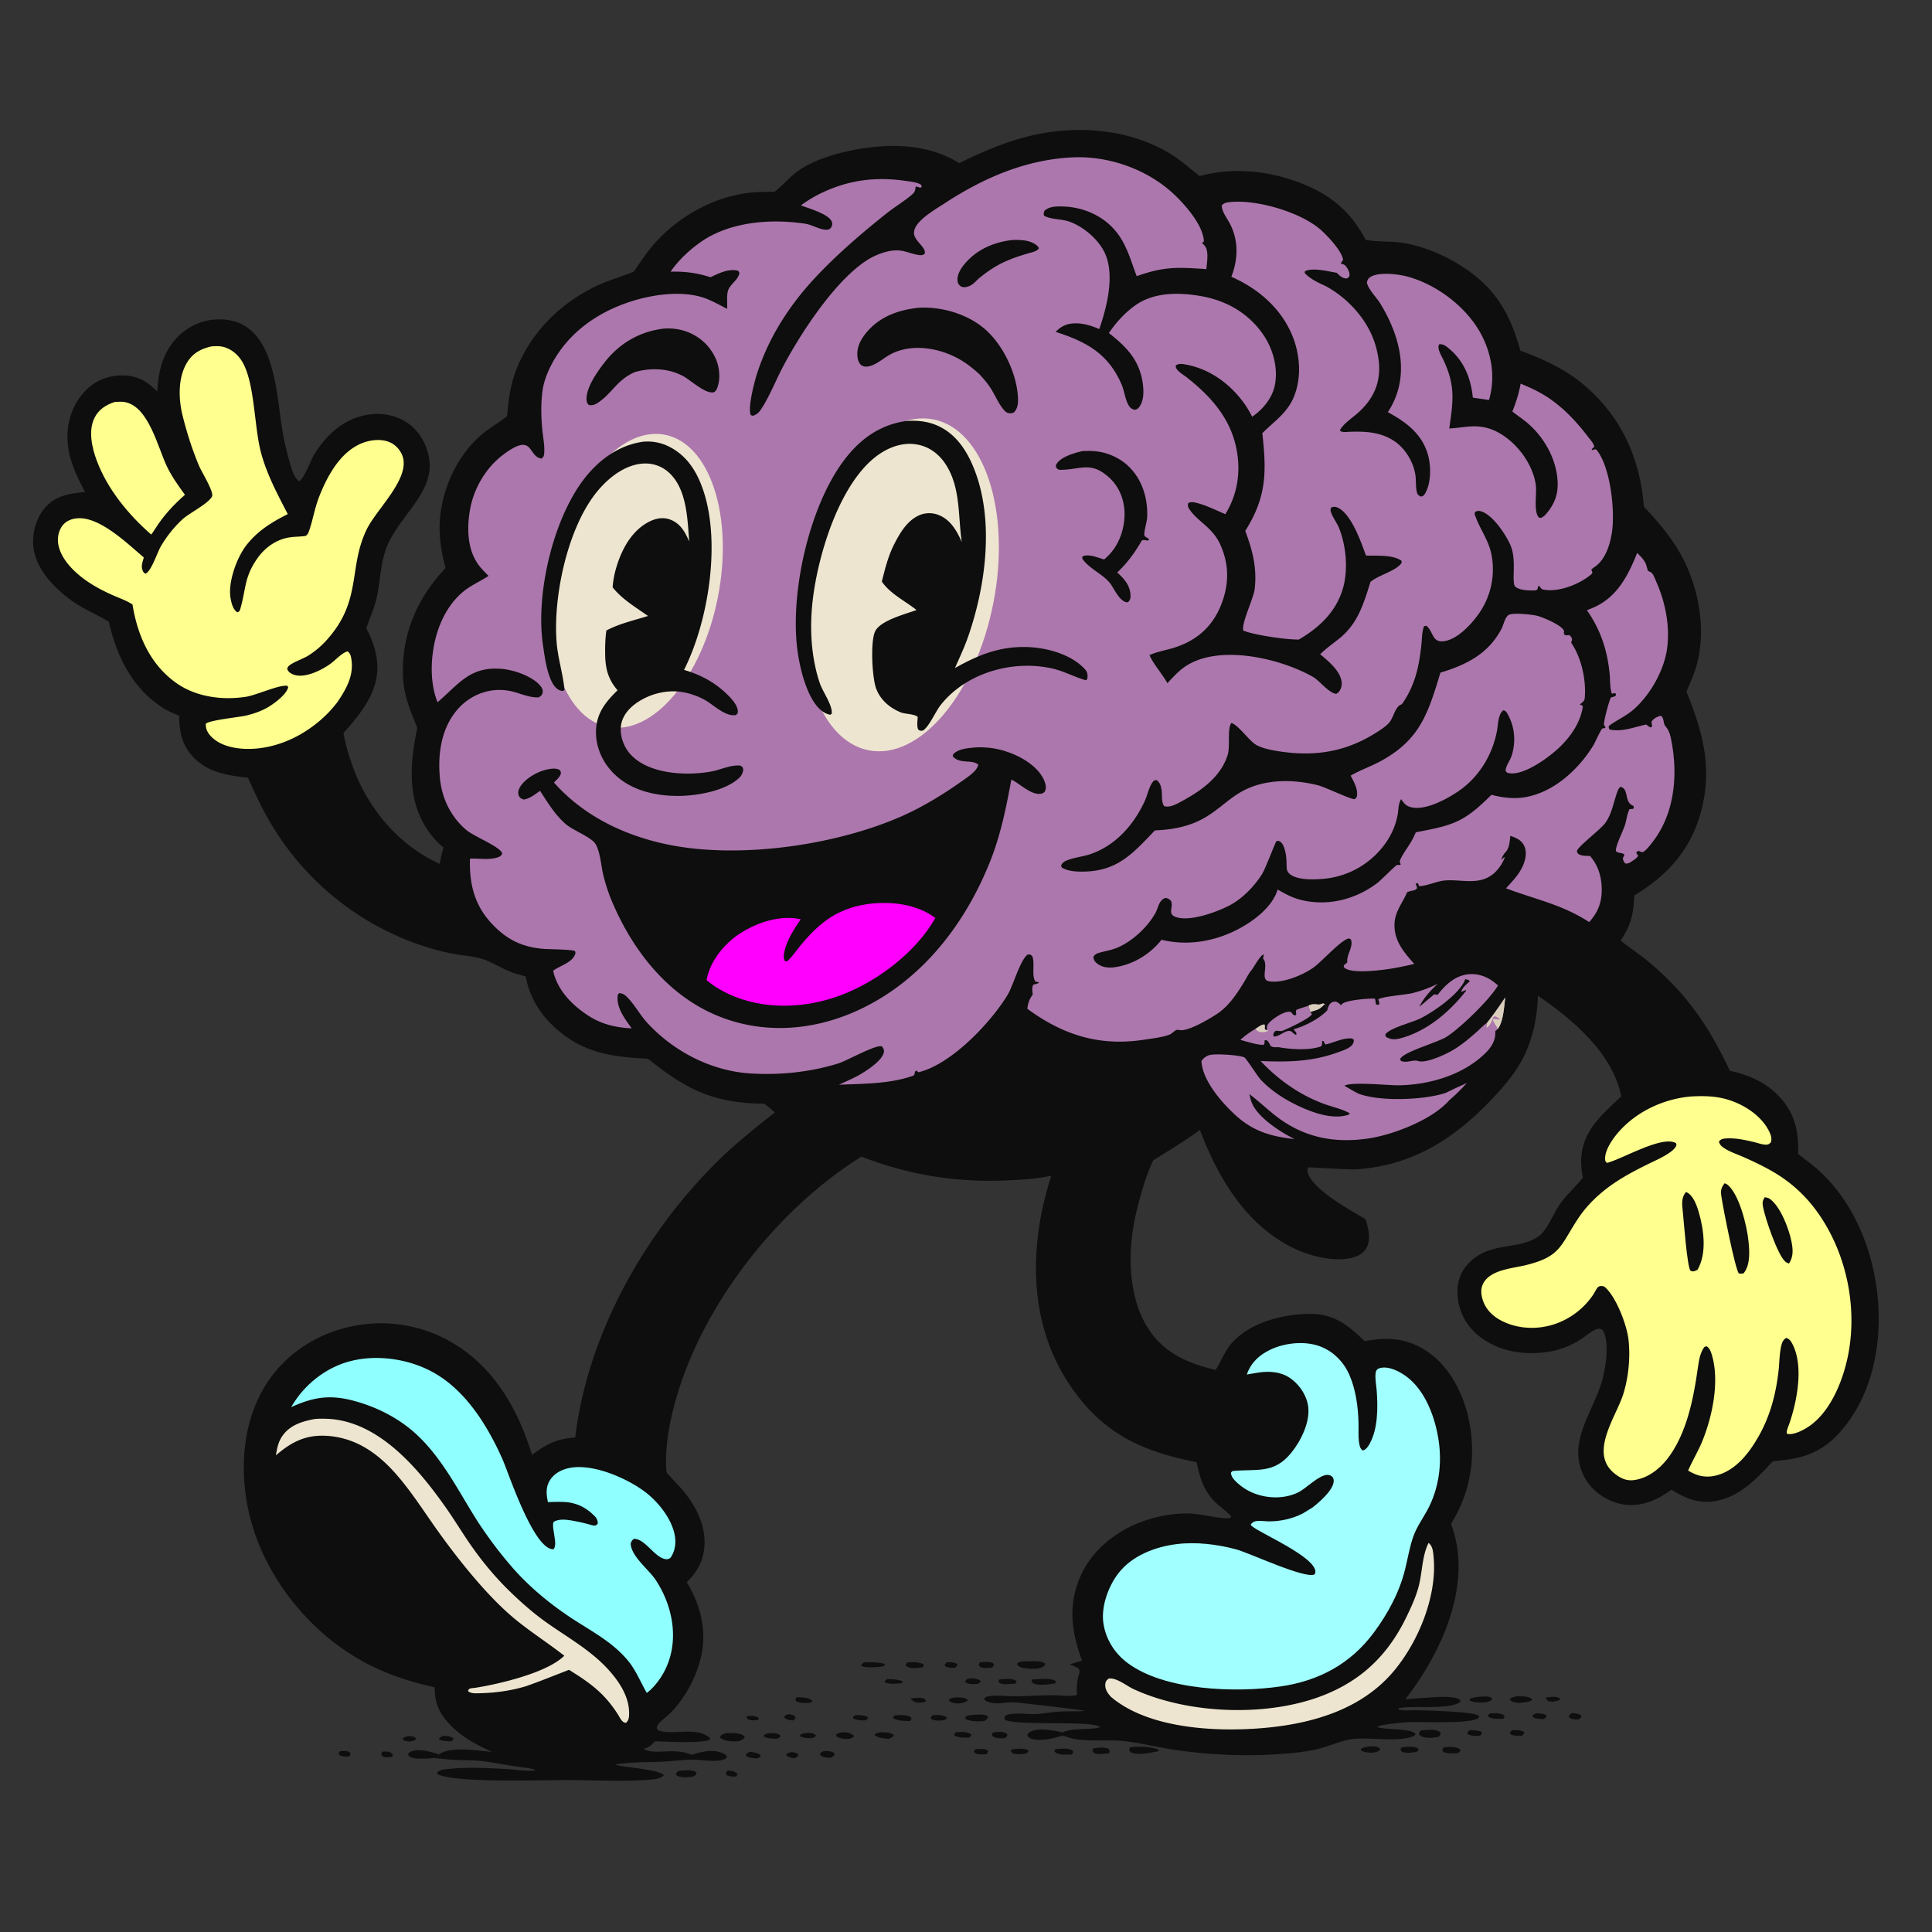
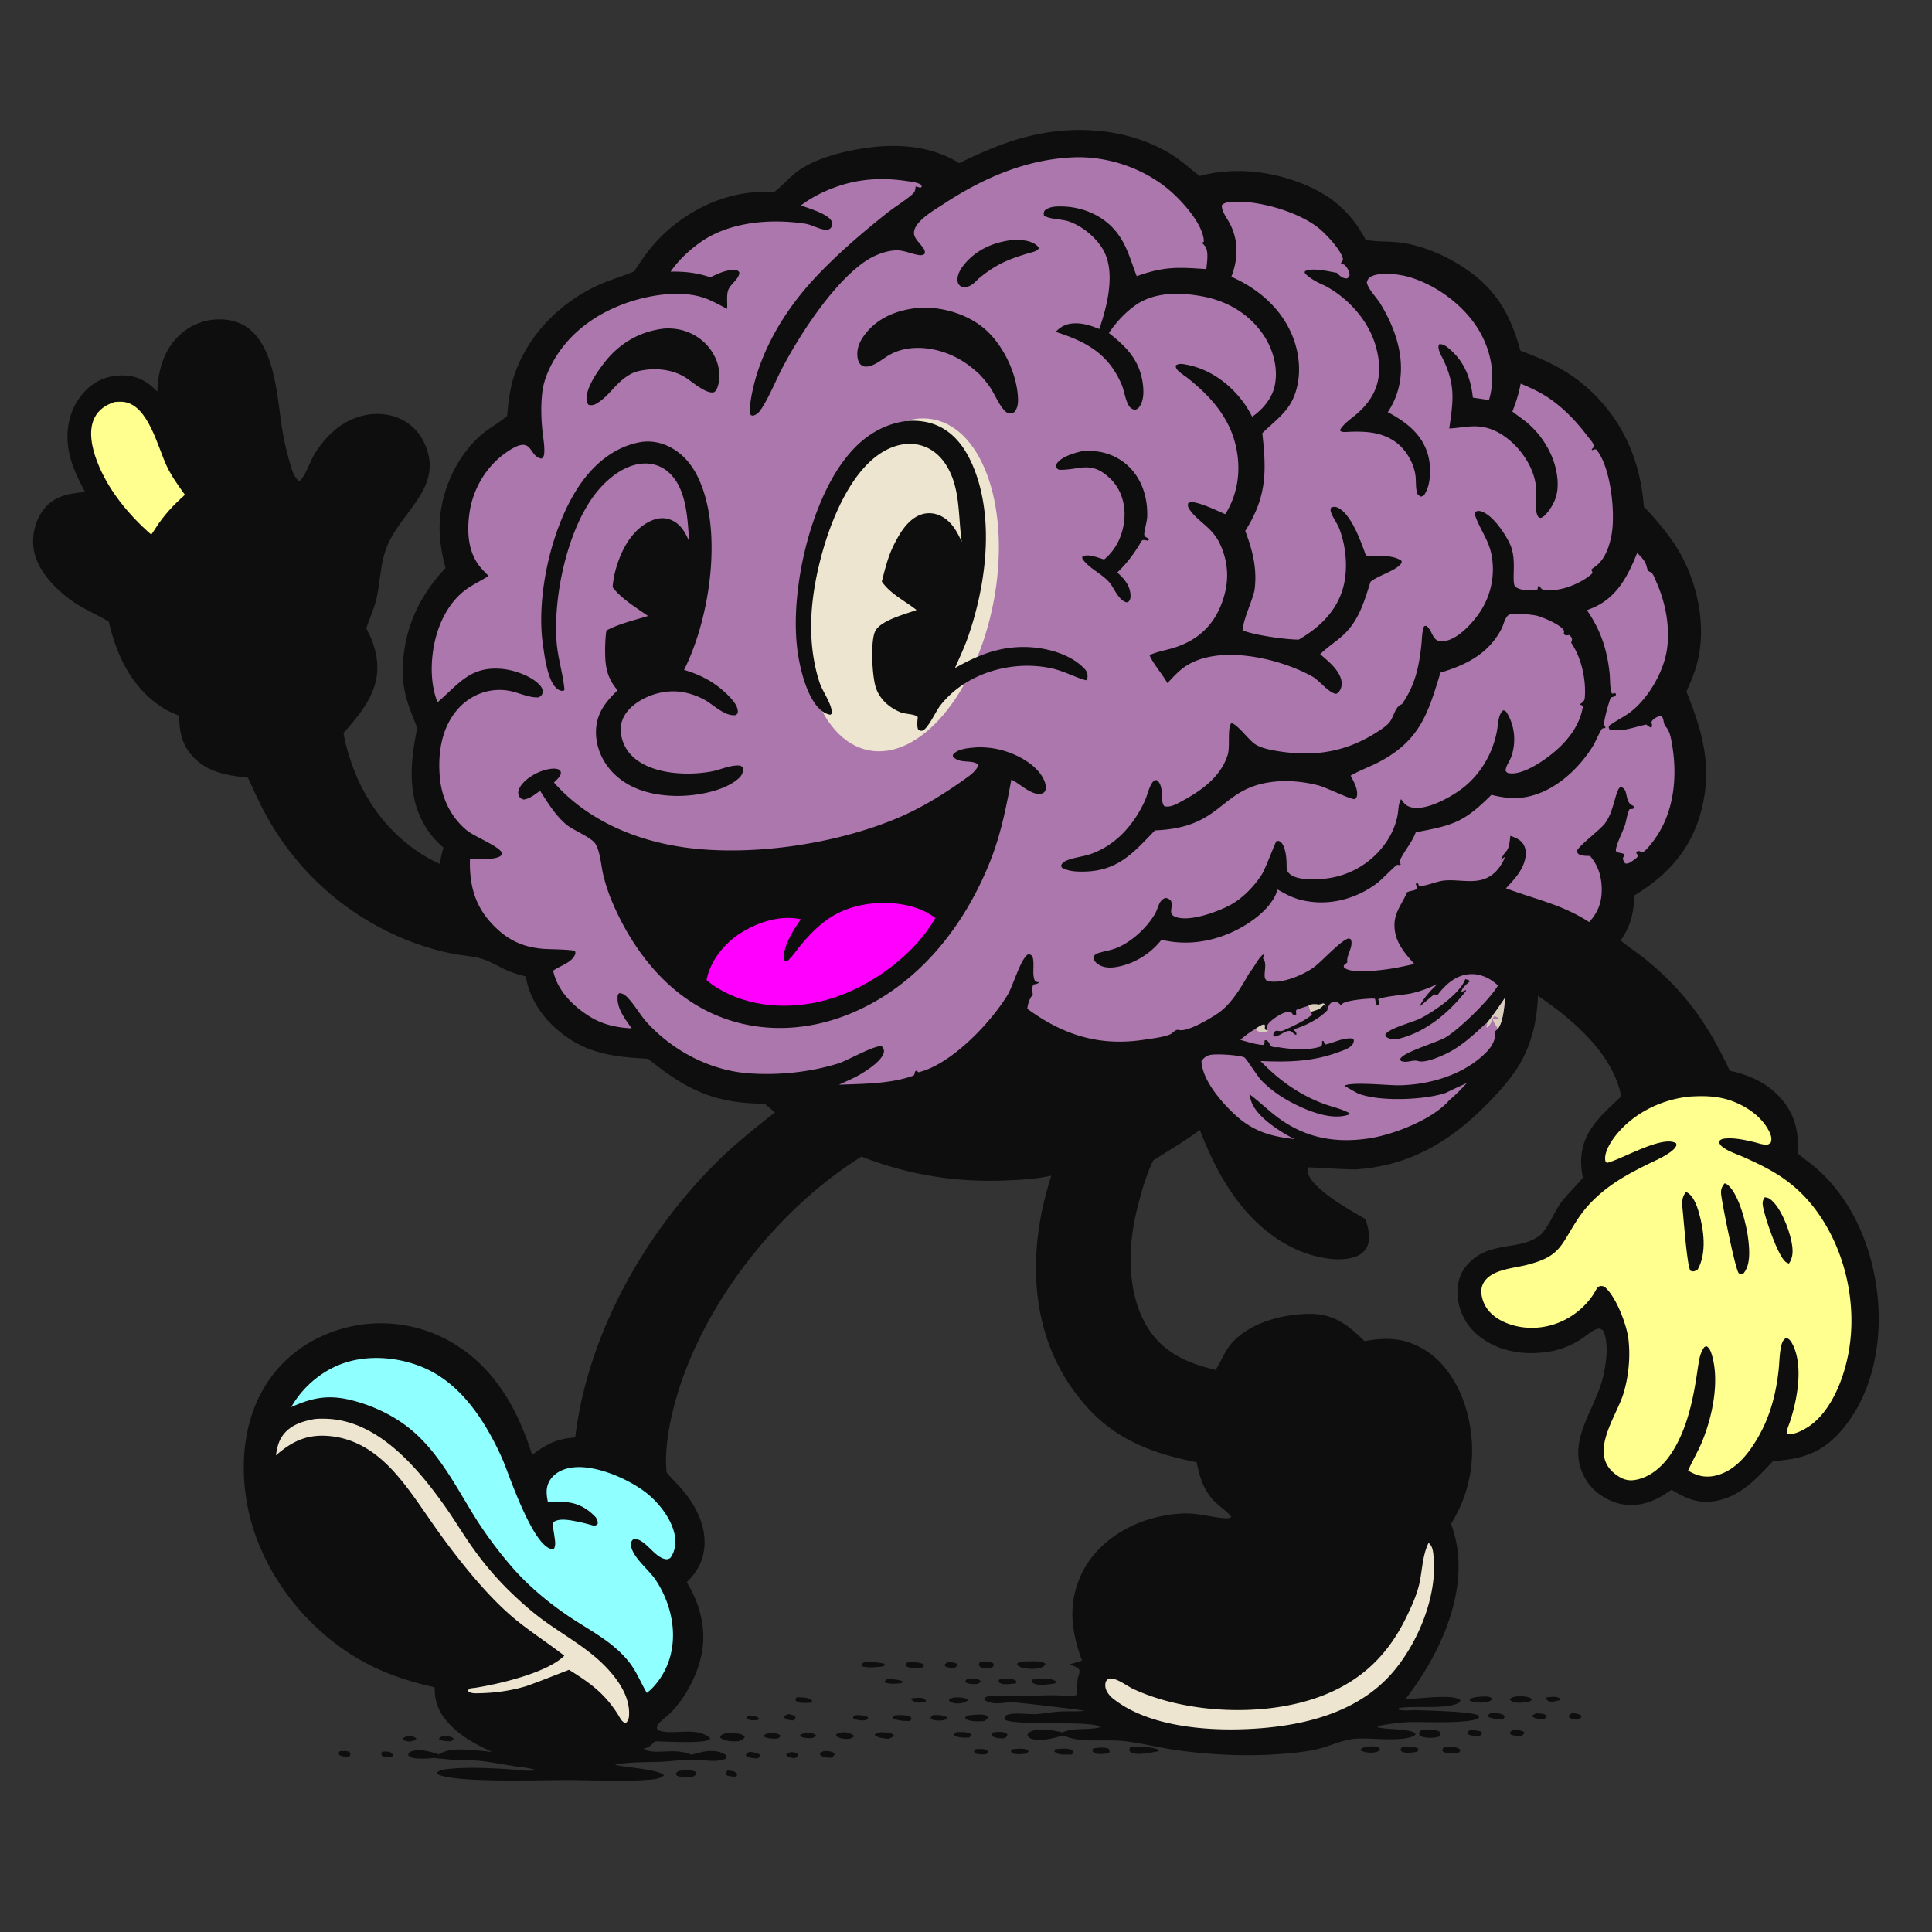
<svg xmlns="http://www.w3.org/2000/svg" fill="none" viewBox="0 0 446 446">
  <rect x="0" y="0" width="446" height="446" fill="#333333" stroke="none" />
  <path fill="#0D0E0D" d="M221.434 37.662c7.094-3.475 14.128-6.376 22.052-7.315 9.158-1.085 18.98.362 26.906 5.29 2.331 1.45 4.361 3.312 6.515 5.002 6.774-1.811 13.912-1.418 20.593.66 8.099 2.518 13.803 6.53 17.77 14.066 2.26.43 4.633.34 6.924.52 4.541.358 9.472 2.225 13.411 4.47 8.819 5.027 12.759 11.066 15.371 20.598 5.449 2.015 10.533 4.323 14.968 8.158 8.45 7.307 12.7 16.861 13.541 27.865 4.302 4.517 8.123 9.198 10.451 15.065 2.651 6.682 3.672 14.434 1.745 21.439-.589 2.139-1.503 4.159-2.375 6.193 3.68 9.013 5.958 17.162 3.567 26.933-2.247 9.185-7.66 15.309-15.579 20.106-.231 4.265-.739 6.817-3.174 10.408 2.066 1.675 4.308 3.124 6.36 4.828 8.814 7.319 14.022 14.93 18.855 25.243 4.238.893 8.236 2.634 11.261 5.805 3.787 3.97 4.62 8.058 4.516 13.367 1.202 1.037 2.537 1.934 3.756 2.96 8.969 7.554 13.713 19.396 14.659 30.883.861 10.459-1.411 21.865-8.415 29.998-4.541 5.272-9.13 6.635-15.816 7.098-3.584 3.811-7.114 7.736-12.409 9.018-4.273 1.034-7.388-.178-11.018-2.417-.851.578-1.719 1.152-2.615 1.659-3.013 1.707-6.545 2.407-9.922 1.415-3.105-.912-6.011-3.06-7.538-5.933-4.241-7.972 1.962-14.928 4.042-22.3.847-3.002 1.782-8.821.188-11.656-.553-.354-.788-.481-1.464-.241-1.079.384-2.108 1.285-3.047 1.934a19.178 19.178 0 0 1-8.827 3.381c-5.352.672-10.864-.278-15.169-3.661a12.997 12.997 0 0 1-4.996-8.956c-.267-2.524.227-5.129 1.836-7.142 4.954-6.199 12.204-3.492 17.034-7.155 1.806-1.37 3.354-5.378 4.76-7.344 1.546-2.16 3.613-3.962 5.262-6.06-.262-1.287-.435-2.63-.406-3.946.147-6.817 4.758-10.497 9.257-14.815-1.981-9.976-11.25-17.765-19.243-23.212-.149 4.738-.999 9.155-2.998 13.487-1.802 3.908-4.54 7.098-7.464 10.204-8.713 9.255-18.417 15.497-31.431 16.377-1.485.1-11.017-.496-11.13-.455-.147.492-.232.704-.093 1.217 1.055 3.895 9.945 8.764 13.31 10.723.605 1.839 1.197 4.14.521 6.024-.433 1.205-1.414 2.092-2.586 2.566-3.971 1.603-10.089.145-13.828-1.555-11.444-5.2-18.049-16.334-22.326-27.612-3.496 2.587-7.12 4.705-10.774 7.029-1.714 3.544-2.918 7.931-3.859 11.777-2.051 8.391-2.181 19.109 2.495 26.708 3.646 5.923 9.232 8.327 15.763 9.883 1.415-2.203 2.204-4.617 4.057-6.553 4.309-4.501 11.465-6.302 17.508-6.39 5.665-.083 8.963 2.536 12.817 6.305 5.093-.947 9.353-.782 13.886 2.005 5.386 3.313 8.696 9.549 10.067 15.568 1.944 8.535.656 17.197-3.993 24.591a27.833 27.833 0 0 1 1.491 5.927c1.602 12.206-4.755 25.214-12.032 34.576 1.463-.12 2.928-.227 4.393-.32 1.786-.113 6.948-.657 8.282.519l-.041.402c-2.267 1.91-10.911.763-14.126 1.448l-.159.286c1.167.426 2.917.143 4.192.184 1.933.062 13.049.313 14.241 1.208.265.199.185.182.199.529-1.668 1.542-13.556.886-16.254 1.029a46.675 46.675 0 0 0-6.898.869l-.244.286-.028-.2-.053.204c2.032.496 4.229.38 6.304.684.812.118 2.048.224 2.571.924-.155.23-.288.354-.545.468-3.156 1.391-9.8.296-13.415.596-2.611.216-5.073 1.352-7.57 2.083-2.05.6-4.244.915-6.363 1.143-9.052.973-18.7.661-27.705-.664-3.884-.571-7.722-1.561-11.619-2.014-3.847-.447-9.512.314-12.96-.872-.403-.139-.782-.284-1.205-.35-.102-.016-.205-.029-.308-.043l.095-.749c2.904-1.196 6.055-.423 8.989-1.241l-.114-.171.039.163-.163-.202.256.117-.361.148c-.806-1.641-18.763-.277-21.811-1.687-.207-.453-.187-.435-.026-.91 1.254-.988 5.41-.341 7.09-.44 1.816-.107 3.611-.475 5.431-.583 1.936-.115 3.883.04 5.812-.174-.385-.201-14.796-1.872-16.248-1.958-1.718-.103-3.537.459-5.234.103-.618-.13-1.345-.33-1.708-.876.303-.545.765-.593 1.359-.672 1.836-.241 3.749.036 5.598.036 3.159-.001 6.305-.254 9.476-.225 1.21.011 3.823.354 4.878-.068.062-.025.117-.064.176-.096-.14-1.406-.022-2.648.236-4.021.22-.752.448-1.113.2-1.869-.634-.523-1.401-.78-2.154-1.086l2.86-.851c-2.48-6.728-3.316-12.992-.247-19.748 2.653-5.84 8.061-10.092 13.982-12.299 3.335-1.243 7.03-1.945 10.593-1.937 2.975.007 7.351 1.273 9.536 1.101.321-.025.37-.138.6-.334-.937-1.139-2.23-2.044-3.333-3.026-2.891-2.572-3.95-5.883-4.664-9.557-12.865-2.564-21.816-6.684-29.367-17.943-7.955-11.862-9.172-26.284-6.371-39.995a84.477 84.477 0 0 1 2.173-8.221c-3.273.749-6.57.927-9.913 1.082-11.891.549-22.808-1.179-33.9-5.479-20.176 12.538-38.264 36.067-43.704 59.344-1.008 4.313-1.703 9.1-1.301 13.53l.13.162c1.095 1.337 2.366 2.514 3.486 3.83 3.119 3.669 5.556 8.333 5.111 13.291-.298 3.316-1.724 5.798-4.058 8.086 3.255 5.382 4.731 11.365 3.208 17.593-1.088 4.447-3.662 9.196-6.862 12.485-.749.769-1.637 1.389-2.407 2.131-.582.562-1.096 1.119-.66 1.901 3.143 1.453 8.835-.975 12.04 1.842l.019.349c-1.486 1.022-10.309.454-12.68.434-.862.869-1.348 1.44-2.613 1.689.68.665 2.546.725 3.513.704 2.867-.063 4.815-.391 7.576.718 2.332-.737 5.126-1.423 7.439-.234.388.2.461.321.711.679-.216.47-.246.458-.716.622-2.104.738-5.223.011-7.477.057-2.325.047-4.648.373-6.974.477-3.556.16-7.187 0-10.695.686l.254.069c2.033.541 10.079 1.049 11.042 2.373-.788.895-2.929 1.007-4.109 1.082-6.024.385-12.063.046-18.087.022-5.951-.022-25.497.711-29.961-1.305l-.226-.37c.486-.613 1.295-.731 2.031-.82 4.665-.568 9.763-.288 14.451-.014 2.017.118 4.087.494 6.102.317l.099-.152c-1.453-.513-2.941-.564-4.452-.793-2.673-.405-5.309-.957-8.002-1.258-2.108-.235-4.239-.165-6.354-.28-1.643-.09-3.282-.346-4.925-.402.451-.088.888-.179 1.329-.312l.111-.547.289-.148.397-.196c2.918-1.464 8.328-.455 11.607-.236-3.449-1.56-6.831-3.359-9.501-6.095-2.585-2.648-3.736-5.071-3.707-8.802-5.292-1.191-10.113-2.683-14.983-5.133-12.355-6.215-22.544-18.029-26.806-31.199-3.198-9.883-3.339-21.853 1.52-31.234 3.832-7.401 10.19-12.499 18.117-14.981a32.6 32.6 0 0 1 24.709 2.156c10.642 5.575 16.455 15.594 19.923 26.739 3.4-2.538 5.641-3.699 9.956-4.027 2.849-23.662 15.76-46.696 32.477-63.385 4.238-4.231 8.935-7.935 13.614-11.656-.774-.693-1.582-1.343-2.387-1.999-11.679-.088-18.008-3.214-26.896-10.38-6.813-.388-12.815-.917-18.593-4.9-4.977-3.432-8.535-8.12-9.648-14.106-1.504-.407-2.998-.816-4.423-1.458-1.935-.872-3.772-2.05-5.821-2.645-1.963-.57-4.151-.692-6.17-1.064-3.338-.614-6.53-1.54-9.708-2.717a64.272 64.272 0 0 1-32.83-27.641c-1.98-3.331-3.553-6.829-5.163-10.348-4.593-.517-9.11-1.162-12.49-4.636-2.726-2.799-3.375-5.906-3.38-9.665-1.232-.521-2.469-1.014-3.607-1.727-7.188-4.5-10.809-11.971-12.638-19.977-2.944-1.803-6.125-3.037-8.926-5.122-3.849-2.866-7.82-7.011-8.465-11.977-.4-3.08.52-6.628 2.516-9.046 2.463-2.984 5.768-3.474 9.38-3.799-2.19-4.222-4.063-7.982-4.05-12.861.01-4.065 1.474-7.892 4.387-10.766 2.312-2.281 5.354-3.373 8.575-3.293 3.298.082 5.558 1.446 7.78 3.746.132-4.308 1.217-8.705 4.121-12.009 2.436-2.77 5.745-4.457 9.443-4.65 12.976-.68 13.73 14.887 15.067 24.072a63.015 63.015 0 0 0 1.856 8.63c.481 1.652.89 3.481 2.222 4.663 1.287-.78 2.621-4.735 3.553-6.257 1.818-2.969 4.244-5.663 7.308-7.378 3.267-1.828 7.295-2.49 10.918-1.4 3.056.92 5.516 2.942 6.953 5.801 5.264 10.475-5.386 16.12-8.578 24.663-1.39 3.72-1.389 7.617-2.23 11.441-.542 2.461-1.63 4.701-2.392 7.086 1.38 2.524 2.344 5.276 2.525 8.162.408 6.485-3.773 11.418-7.786 15.975.462 2.812 1.368 5.721 2.373 8.379 3.573 9.46 10.573 17.624 19.856 21.85.171-1.297.5-2.523.845-3.783-1.49-1.263-2.733-2.623-3.807-4.26-4.673-7.126-3.896-15.421-2.24-23.363-1.674-4.219-3.204-7.587-3.32-12.248-.238-9.544 3.359-17.799 9.846-24.656-1.058-3.997-1.673-7.929-1.225-12.071.751-6.946 4.181-14.133 9.527-18.718 1.775-1.522 3.873-2.644 5.694-4.121l.224-.185c.318-3.87.782-7.423 2.251-11.051 3.481-8.599 10.458-15.356 18.837-19.186 2.6-1.189 5.353-1.927 7.979-3.036l.23-.099c1.723-2.614 3.444-5.157 5.622-7.422 5.351-5.562 12.683-9.612 20.372-10.67 2.121-.292 4.313-.27 6.451-.317 1.549-1.17 2.866-2.69 4.347-3.955 3.214-2.746 8.003-4.353 12.066-5.279 8.681-1.978 18.436-2.225 26.206 2.642Z" />
  <path fill="#FFADFF" fill-opacity=".66" d="M184.891 47.417c2.633-1.955 5.379-3.318 8.478-4.392 5.105-1.768 10.388-2.05 15.712-1.263 1.003.148 2.402.267 3.299.747.38.204.296.223.401.603l-.279.224-1.121-.301c-.01.08-.018.162-.029.243-.014.106-.033.21-.046.316-.08.619-.33.95-.797 1.348-1.812 1.55-3.934 2.804-5.813 4.295-5.774 4.58-11.665 9.649-16.678 15.047-5.886 6.34-10.582 13.69-13.255 21.96-.575 1.778-2.223 8.028-1.429 9.597l.472.141c1.053-.318 1.526-.906 2.105-1.824 1.902-3.015 3.243-6.499 4.919-9.653 4.122-7.755 11.97-19.762 19.394-24.489 2.065-1.314 5.345-2.546 7.818-2.14 1.317.217 2.575.743 3.885.976.555.1.986.114 1.475-.204.722-1.369-2.437-3.015-2.41-4.888.014-1.022.676-1.938 1.353-2.645 1.576-1.649 3.801-2.922 5.708-4.17 8.989-5.878 18.849-10.164 29.717-10.621 8.246-.347 17.064 2.766 23.151 8.44 2.61 2.432 6.872 7.233 6.999 10.99l-.43.309c.205.212.405.43.601.651 1.053 1.203.51 3.892.401 5.413-6.629-.456-9.766-.63-16.08 1.633-1.533-3.983-2.43-7.852-5.445-11.075-2.955-3.158-7.246-4.891-11.535-5.013-1.477-.042-3.208-.066-4.333 1.01-.17.511-.191.602-.078 1.125 1.596.892 4.028.718 5.816 1.348 3.253 1.146 6.678 4.051 8.17 7.173 2.433 5.093.51 12.61-1.238 17.635-1.815-.762-3.664-1.369-5.663-1.317-1.862.048-3.128.658-4.411 1.97 7.063 2.263 12.165 5.005 15.238 12.175.643 1.5.845 3.672 1.737 4.979.344.505.771.724 1.358.847.498-.19.676-.26 1.004-.71 1.013-1.39 1.014-3.474.814-5.104-.678-5.538-3.67-8.626-7.859-11.92 1.625-2.426 3.794-4.787 6.196-6.46 4.343-3.022 10.107-2.944 15.122-2.054 5.83 1.034 10.911 3.93 14.293 8.855 2.292 3.337 3.518 7.762 2.681 11.79-.603 2.908-2.786 5.55-5.22 7.189-.443-.856-.913-1.715-1.452-2.515-3.179-4.725-8.052-8.438-13.724-9.503-.851-.16-1.676-.347-2.436.163-.232 1.08 1.621 2.07 2.441 2.713 5.26 4.12 9.755 8.99 11.348 15.657 1.322 5.534.638 11.127-2.366 15.981-2.113-.886-4.344-2.024-6.563-2.585-.689-.175-1.358-.329-2.006.037-.16.625-.036.967.332 1.499 1.991 2.874 5.248 4.078 7.043 8.012 2.091 4.581 2.094 9.089.298 13.769-2.018 5.262-5.799 8.54-11.141 10.158-1.822.553-3.737.859-5.479 1.644.921 2.105 2.967 4.372 4.152 6.482.973-1.069 1.979-2.157 3.087-3.087 7.554-6.344 22.715-2.791 30.457 1.606 1.57.891 3.726 3.788 5.417 3.941.244-.145.298-.161.525-.383.53-.522.783-1.431.738-2.155-.164-2.661-3.087-5.019-4.97-6.605 1.44-1.423 3.167-2.585 4.72-3.885 4.063-3.402 5.351-7.929 6.897-12.828 1.893-1.55 5.643-2.439 7.035-4.171.245-.305.159-.335.117-.694-2.04-1.462-5.776-1.092-8.203-1.205-1.089-3.056-3.405-9.717-6.574-11.085-.534-.231-.965-.199-1.483.026-.131.478-.156.635.018 1.124.458 1.29 1.382 2.424 1.882 3.706 1.565 4.01 2.047 9.206.962 13.39-1.445 5.57-5.445 9.417-10.304 12.234-2.852.042-10.121-1.003-12.795-2.06-.558-1.531 2.34-7.374 2.609-9.596.58-4.772-.498-9.015-2.175-13.424 4.959-7.872 4.937-13.576 3.941-22.559 2.53-2.534 5.51-4.52 7.053-7.867 2.027-4.395 1.761-9.735.055-14.191-2.52-6.584-7.957-11.282-14.262-14.051 1.597-4.064 1.712-8.523-.435-12.45-.677-1.24-1.74-2.57-1.782-4.023.622-.656 1.261-.71 2.139-.791 6.05-.559 15.942 2.317 20.587 6.308 1.532 1.317 5.12 5.073 5.282 7.079-.223.297-.376.508-.517.856.312.071.676.124.927.341.49.425 1.09 1.487 1.088 2.15-.002.535-.187.644-.573.916-.988.035-1.546-.508-2.221-1.142l-.167-.16c-1.962-.33-5.549-1.258-7.332-.365l-.061.377c.851 1.077 2.771 2.118 4.023 2.676.299.134.599.261.887.418 5.163 2.808 9.691 7.817 11.396 13.488 1.951 6.489.806 11.689-4.44 16.117-1.244 1.05-2.965 2.202-3.748 3.642.357.575 1.527.38 2.13.357 3.798-.145 7.418.026 10.653 2.29 2.486 1.74 4.44 5.103 4.714 8.155.098 1.097.004 2.661.348 3.691.165.491.452.58.869.826.489-.124.679-.245.944-.692 1.471-2.479 1.427-6.567.602-9.248-1.436-4.662-5.087-7.348-9.188-9.56 5.302-8.022 2.992-17.376-1.777-25.141-.781-1.272-2.917-3.433-3.063-4.864.203-.572.309-.887.846-1.216 2.002-1.225 6.578-.637 8.792-.007 6.625 1.888 13.314 6.95 16.635 13.035 2.58 4.726 3.456 10.195 1.922 15.392l-3.726-.551c-.442-4.332-1.909-8.233-5.292-11.144-.753-.648-1.431-1.26-2.462-1.18-.632.883.564 2.767.986 3.669 2.787 5.972 2.234 9.43 1.322 15.781 3.314-.179 5.946-1.049 9.268.03 5.237 1.703 10.067 7.639 10.721 13.131.233 1.96-.477 5.482.496 7.119.192.323.285.274.612.37.589-.195.985-.589 1.376-1.057 2.146-2.561 2.824-5.002 2.465-8.299-.513-4.702-3.091-9.206-6.608-12.326-1.18-1.047-2.531-1.897-3.758-2.895.848-2.138 1.496-4.157 1.909-6.428 2.427.998 4.78 2.095 6.927 3.618 3.459 2.456 6.074 5.304 8.635 8.66.49.643 1.295 1.46 1.429 2.272l-.604.601.137.208c.102-.04.46-.184.559-.19.434-.026.446.111.665.406 3.074 4.135 4.105 14.129 3.289 19.013-.459 2.748-1.517 6.049-3.902 7.691-.32.221-.544.375-.83.648l.272.624c-.187.406-.089.318-.405.58-2.587 2.144-7.153 3.965-10.566 3.473-.79-.114-.777-.177-1.248-.843l-.343-.006-.118.712-.35.245c-1.26.071-3.06.052-4.219-.492-.273-.128-.648-.344-.751-.638-.601-1.708.521-6.156-1.016-9.487-1.112-2.409-3.998-6.802-6.693-7.613-.553-.166-.829-.13-1.342.11-.215.453-.151.531.014.989 1.115 3.115 3.137 5.627 3.749 9.012a17.794 17.794 0 0 1-3.063 13.666c-1.725 2.41-4.878 5.807-7.977 6.195-2.763.346-2.376-2.286-4.021-3.562l-.511.081c-.522 1.24-.483 2.881-.624 4.218-.539 5.129-1.488 9.535-4.523 13.82-1.516.402-1.848 2.916-2.841 4.14-.679.836-1.702 1.506-2.597 2.093-6.988 4.585-14.12 5.894-22.372 4.705-1.822-.262-4.546-.709-6.086-1.74-1.483-.993-4.016-4.557-5.458-4.865-.984 1.188-.242 5.399-.843 7.331-1.575 5.068-6.069 8.268-10.521 10.67-1.206.65-2.744 1.592-4.141 1.176-.718-.932-.418-2.663-.625-3.849-.157-.902-.387-1.656-1.161-2.182l-.51.114c-1.063.819-1.57 3.372-2.155 4.658-2.493 5.473-6.664 10.272-12.492 12.308-1.801.63-3.816.776-5.563 1.499-.61.253-1.074.589-1.311 1.227l.206.42c1.524.905 3.54.956 5.278.913 7.67-.191 11.224-4.319 16.198-9.51 15.575-.595 14.782-9.358 26.507-11.108 3.697-.552 7.499-.212 11.118.697 1.834.461 7.68 3.365 8.513 3.195.238-.236.393-.315.471-.659.345-1.531-.728-3.426-1.433-4.757 2.159-1.267 4.581-2.09 6.792-3.278 9.227-4.956 11.07-11.086 13.938-20.507 5.953-1.783 11.088-4.35 14.102-10.124.483-.927.746-2.512 1.58-3.146.882-.671 5.4-.126 6.508.118 1.22.27 5.88 2.189 6.321 3.506.157.469-.249.324.163.939.479.12.311.129.753.068.095-.013.19-.032.285-.048.139.126.401.349.497.504.296.475.116.795-.034 1.272 2.351 3.435 3.444 8.409 3.161 12.538-.043.633-.153.899-.645 1.305-.544.45-.12.036-.521.447.384.138.472.099.71.449-.555 3.595-2.644 6.719-5.2 9.223-2.377 2.329-8.141 6.629-11.676 6.189-.592-.074-.65-.15-.978-.597.1-1.233 1.066-2.341 1.437-3.541.981-3.166.697-6.613-.944-9.519-.29-.513-.422-.746-.998-.89-1.198.878-1.188 3.154-1.44 4.575-.989 5.587-4.136 10.797-8.82 14.032-2.656 1.834-7.586 4.525-10.886 3.812-1.265-.274-1.757-.872-2.457-1.916-.682 1.228-.552 2.143-.771 3.457-.504 2.978-1.861 5.674-3.798 7.981a19.59 19.59 0 0 1-13.596 6.985c-2.128.167-6.001.316-7.645-1.23-.469-.441-.61-.926-.616-1.55-.017-1.601-.06-3.166-.675-4.675-.257-.631-.521-1.062-1.182-1.32-.176.037-.39-.003-.527.113-.192.162-2.558 6.427-3.349 7.655-1.775 2.756-4.499 5.583-7.422 7.115-2.88 1.511-9.265 3.883-12.471 2.671-1.97-.744-.417-2.171-1.078-3.718-.505-.472-.578-.544-1.251-.673-1.582.514-1.643 2.286-2.379 3.579-1.871 3.286-5.461 6.605-8.99 8.007-1.246.495-2.611.688-3.895 1.073-.66.198-1.07.382-1.403.989.115.628.233.934.724 1.368 1.173 1.036 2.752 1.19 4.24.982 4.206-.587 8.18-3.03 10.774-6.335 6.146 1.498 12.509.36 18.058-2.639 3.453-1.867 7.597-5.053 8.744-8.956 1.778 1.013 3.438 1.921 5.438 2.41 6.165 1.508 12.56-.124 17.562-3.902.867-.655 4.154-4.015 4.544-4.166.343-.134.438.158.89-.113-.153-.358-.316-.663-.145-1.048.956-2.156 2.577-3.738 3.608-6.395 8.666-1.637 11.1-2.275 17.466-8.656 2.072.551 4.358.89 6.505.708 7.179-.609 13.439-6.254 17.029-12.13.435-.711 1.624-3.512 2.065-3.861.26-.205.408.127.746-.28l-.387-.636c.082-1.346 1.062-4.924 1.589-6.247.366-.108.731-.219 1.095-.334.126-.528.169-.292-.073-.718l-.747.158c-.513-1.188-.395-3.249-.529-4.571-.562-5.544-2.076-10.121-5.249-14.707a41.24 41.24 0 0 0 1.328-.53c5.603-2.372 8.142-7.376 10.273-12.7.863.91 1.807 1.745 2.14 2.992.103.386.22.766.332 1.149.068.032.136.062.203.096.089.045.176.095.266.141.243.124.316.122.507.353.424.512.749 1.469 1.022 2.089 2.067 4.685 3.138 10.231 2.422 15.336-.718 5.123-4.091 11.024-8.082 14.298-1.618 1.328-3.649 2.224-5.34 3.485-.033.477-.105.429.195.852 3.017.587 5.53-.574 8.415-1.163.313.244.62.462.961.665l.354-.144c.033-.463.048-.274-.038-.743-.057-.312-.128-.291.02-.534.395-.647 1.368-1.138 2.099-1.27.803.546.448 1.746 1.108 2.5.923 1.056 1.146 2.361 1.392 3.706 1.362 7.437.667 15.703-3.764 22.038-.392.561-2.388 3.339-3.067 3.238-.542-.08-.478-.329-1.112-.217l-.27.43.448.536c-.157.579-.817.934-1.308 1.279-.542.381-1.002.696-1.66.585-.375-.456-.489-.669-.543-1.26a3 3 0 0 0 .352-.803c-.718-.54-1.368-.194-1.971-.802-.089-1.239 1.661-4.607 2.1-6.008.362-1.156.492-2.602 1.059-3.658l.813-.068.188-.262-.116-.434c-.092-.041-.186-.078-.276-.123-1.236-.614-1.143-2.075-1.559-3.233-.204-.568-.55-.818-1.086-1.062-.436.289-.602.676-.782 1.16-.906 2.443-1.245 5.15-2.852 7.29-1.15 1.532-6.322 5.394-6.465 6.393-.049.342.169.47.365.724.828.443 1.723.386 2.64.419 1.782 2.058 2.586 4.491 2.692 7.184.128 3.219-.716 5.696-2.89 8.072-6.273-4.066-12.432-5.238-19.202-7.788 1.523-1.666 3.161-3.335 4.014-5.467.532-1.33.833-2.93.216-4.283-.645-1.414-1.85-1.875-3.221-2.366-.172 1.262-.176 2.759-1.078 3.737-.554.6-.805 1.096-1.028 1.871.274-.278.48-.58.856-.698-.447 1.243-1.323 2.582-2.264 3.492a6.984 6.984 0 0 1-3.315 1.799c-2.711.62-5.679-.159-8.453.119-1.796.18-4.24 1.339-5.806 1.285l-.197-.585-.289-.12-.283.234c.224.45.319.513.285 1.034-.356.316-.577.408-1.033.489a5.563 5.563 0 0 0-1.225.358c-1.025 2.453-2.755 4.376-2.903 7.146-.209 3.95 2.101 6.668 4.56 9.409a93.178 93.178 0 0 1-4.623.969c-2.293.4-9.595 1.423-11.412-.026-.307-.245-.21-.18-.24-.614l.823-.69c-.289-1.635 1.318-3.361.887-5.075-.087-.345-.259-.319-.55-.454-1.805.35-6.195 5.318-8.111 6.687-2.52 1.801-7.311 3.813-10.428 3.182-1.897-.384-.002-3.547-1.157-5.115-.038-.052-.079-.103-.118-.154a3.69 3.69 0 0 0 .175-.908c-.837.182-2.279 2.982-2.889 3.712-.601.72-1.081 1.731-1.577 2.545-1.656 2.717-3.518 5.583-6.194 7.393-1.672 1.131-6.942 4.308-8.906 3.794-.902-.236-1.369.765-2.194 1.075-1.716.647-4.129.909-5.952 1.186-10.243 1.555-18.617-1.1-26.87-7.159.16-1.209.397-2.006 1.073-3.034l.188-.282c-.098-.77-.27-1.589.16-2.283.494-.089.941-.103 1.287-.505l-.853-.173c-.928-1.512-.039-4.137-.703-5.859-.46-.409-.428-.41-1.041-.388-1.718 1.126-3.383 7.221-4.673 9.343-3.907 6.427-12.985 16.023-20.557 17.841l-.463-.368c-.602.173-.203.599-.671 1.128-5.378 1.948-11.565 1.878-17.208 2.118 1.517-.743 3.098-1.37 4.57-2.204 1.652-.936 5.445-3.338 5.783-5.325.097-.569-.139-.892-.459-1.326-1.412-.481-8.059 3.318-10.023 3.929-6.534 2.034-13.677 2.766-20.501 2.31-8.933-.598-17.558-5.079-23.611-11.642-1.602-1.737-2.732-3.846-4.307-5.576-.653-.717-1.212-1.266-2.212-1.308l-.31.377c-.453 2.892 1.62 5.54 3.205 7.75-3.58-.168-6.867-.909-9.914-2.864-3.788-2.43-7.256-5.942-8.221-10.436 1.648-1.234 4.464-1.831 5.15-3.984-.039-.177 0-.393-.116-.532-.331-.396-6.11-.444-7.14-.524-5.025-.388-8.59-2.124-12.042-5.81-4.047-4.323-5.227-9.23-5.05-15.031 2.075-.097 4.358.38 6.376-.285.571-.188.791-.343 1.064-.869-.298-1.549-6.377-3.872-8.211-5.401-3.683-3.071-5.763-7.438-6.183-12.179-.483-5.464.307-11.232 3.948-15.551 3.179-3.77 8.151-5.512 12.976-4.249 1.862.487 3.983 1.448 5.919 1.298.455-.294.716-.443.867-1.012.166-.625-.151-1.234-.545-1.693-1.891-2.202-6.061-3.627-8.919-3.866-7.309-.611-9.865 3.508-14.781 7.706-1.66-4.158-1.622-9.212-.733-13.542.977-4.764 3.393-9.687 7.433-12.572 1.605-1.147 3.427-1.959 5.077-3.05-.797-.811-1.64-1.625-2.309-2.547-2.53-3.484-2.684-8.043-2.07-12.158.783-5.24 3.664-10.264 7.953-13.422 6.955-5.122 5.373.551 8.655 1.047.464-.386.569-.595.62-1.232.135-1.696-.25-3.583-.422-5.276-.301-2.987-.368-6.086.016-9.069.255-1.98 1.022-4.028 1.922-5.806 3.778-7.46 10.526-12.293 18.355-14.842 5.035-1.638 11.771-2.631 16.905-.922 1.873.623 3.686 1.682 5.445 2.575.114-1.317-.209-3.314.323-4.498.572-1.273 2.249-2.269 2.49-3.678.059-.342-.133-.404-.344-.635-2.22-.521-4.349.609-6.321 1.513-3.224-1.027-5.8-1.35-9.187-1.282 1.729-2.575 4.374-5.036 6.912-6.818 6.74-4.73 16.162-5.453 24.106-4.263 1.585.237 3.055 1.22 4.647 1.39.499.053.998-.008 1.326-.438a1.48 1.48 0 0 0 .227-1.379c-.606-1.77-5.46-3.15-7.139-3.79Z" />
  <path fill="#0D0E0D" d="M224.956 172.565c1.038-.096 2.073-.051 3.109.037 4.127.353 9.211 2.448 11.868 5.726.766.946 1.759 2.697 1.435 3.975a1.183 1.183 0 0 1-.772.855c-2.207.725-5.001-2.124-6.865-3.056l-.263-.128c-1.205 6.487-2.451 12.748-4.908 18.906-6.01 15.068-16.582 28.47-31.841 34.935-9.969 4.225-21.038 4.833-31.14.649-11.793-4.884-19.894-15.568-24.603-27.088a41.71 41.71 0 0 1-1.68-5.27c-.53-2.138-.705-5.358-1.8-7.239-.914-1.57-5.218-3.191-6.819-4.563-2.521-2.159-4.221-4.991-6-7.743-1.155.788-2.359 1.817-3.775 2.01-.509-.175-.887-.327-1.115-.864-.241-.568-.177-1.039.055-1.592.81-1.931 3.532-3.586 5.44-4.195 1.021-.325 2.864-.798 3.852-.189.315.194.28.426.365.758-.237.925-.968 1.494-1.624 2.149 7.223 8.188 17.507 12.832 28.144 14.672 15.98 2.763 37.037-.295 51.908-6.783 5.139-2.242 10.044-5.284 14.603-8.537 1.122-.801 3.064-2.079 3.303-3.483-1.543-1.279-4.262-.06-5.854-1.865.014-.375-.064-.362.151-.592 1.119-1.196 3.296-1.339 4.826-1.485Z" />
  <path fill="#F0F" d="M200.28 208.699c5.319-.696 11.263-.063 15.648 3.214-4.49 7.951-13.502 14.743-21.987 17.892-8.193 3.041-17.651 3.38-25.691-.308-1.902-.91-3.545-1.866-5.14-3.253.03-.162.063-.322.098-.483.932-4.196 4.168-8.083 7.742-10.351 3.99-2.533 9.207-4.233 13.902-3.206-1.569 2.34-3.32 4.938-3.831 7.768-.121.671-.18 1.346.218 1.932.537.038.51-.007.877-.368.927-.911 1.713-2.098 2.537-3.111 1.629-2.004 3.416-3.895 5.446-5.499 3.004-2.374 6.416-3.678 10.181-4.227Z" />
  <ellipse cx="208.001" cy="135.011" fill="#EEE5D0" rx="21.721" ry="38.918" transform="rotate(11.038 208.001 135.011)" />
-   <ellipse cx="146.92" cy="134.089" fill="#EEE5D0" rx="19.178" ry="34.361" transform="rotate(11.038 146.92 134.089)" />
  <path fill="#0D0E0D" d="M209.124 97.194c2.435-.194 4.897.038 7.159 1.007 4.448 1.905 7.03 5.98 8.708 10.337 4.546 11.796 2.577 26.743-1.522 38.495-.857 2.456-1.978 4.811-3.021 7.191 5.173-2.909 9.965-4.903 16.011-4.868 4.708.027 10.647 1.512 13.961 5.1.466.504.676 1.019.635 1.717-.028.473.011.545-.351.874-2.671-.745-5.088-2.123-7.834-2.736-9.109-2.033-19.837.986-25.731 8.461-1.204 1.527-2.621 4.945-4.079 5.881-.624.059-.627.106-1.119-.27-.317-.904-.146-1.887-.081-2.828-.381-.701-2.952-.72-3.848-1.077-2.569-1.022-4.784-2.897-5.754-5.53-.948-2.569-1.355-10.889-.235-13.198 1.242-2.561 6.985-3.959 9.553-4.936-2.614-2.078-6.129-3.766-8.006-6.568.718-2.834 1.391-5.597 2.666-8.247 1.285-2.573 2.945-5.539 5.608-6.879a5.83 5.83 0 0 1 4.798-.247c2.792 1.078 4.253 3.673 5.382 6.26-.896-6.094-.213-12.799-3.863-18.166-1.556-2.287-3.767-3.888-6.519-4.362-3.193-.551-6.367.591-8.943 2.433-8.898 6.36-13.943 23.19-15.12 33.831-.475 4.292-.459 8.785.25 13.051.33 1.991.819 4.083 1.494 5.987.641 1.812 2.965 5.037 2.669 6.878l-.35.214c-.714-.144-1.266-.406-1.852-.844-3.325-2.486-4.984-9.32-5.582-13.207-2.048-13.289 2.376-33.445 10.384-44.357 3.686-5.022 8.282-8.464 14.532-9.397ZM148.355 101.985a10.98 10.98 0 0 1 6.17 1.154c4.225 2.14 6.498 5.997 7.922 10.36 3.924 12.024 1.088 29.958-4.535 41.149 3.86 1.123 7.173 2.892 10.051 5.747.979.971 2.446 2.528 2.358 3.988-.024.392-.181.431-.44.685-2.531.419-5.203-2.438-7.329-3.577a16.87 16.87 0 0 0-4.756-1.683c-3.771-.693-7.893.346-10.996 2.575-1.722 1.238-3.146 2.957-3.444 5.114-.303 2.192.53 4.654 1.932 6.339 4.098 4.921 13.155 5.337 18.931 4.262 2.205-.41 4.446-1.583 6.706-1.356.378.263.612.355.632.873.025.67-.395 1.466-.868 1.917-3.238 3.09-9.923 4.212-14.212 4.204-5.433-.01-11.031-1.321-14.94-5.325-2.51-2.571-4.035-6.04-3.95-9.66.098-4.111 2.195-6.675 4.978-9.403-1.975-2.318-2.677-4.459-2.839-7.446-.07-2.074-.036-4.299.253-6.353 2.906-1.558 6.476-2.37 9.617-3.354-2.777-1.961-6.096-3.929-8.18-6.634a22.425 22.425 0 0 1 1.041-5.153c1.273-3.999 3.608-8.122 7.523-10.034 1.495-.73 3.132-1.031 4.724-.433 2.378.893 3.453 2.878 4.396 5.06-.41-5.23-.52-12.18-4.741-15.961-1.638-1.467-3.747-2.17-5.936-2.025-4.112.271-7.841 3.197-10.396 6.24-6.959 8.283-10.375 24.356-9.535 35.001.294 3.726 1.483 7.298 1.817 10.987l-.255.246c-.532.004-.865-.085-1.299-.382-2.323-1.588-3.014-7.555-3.398-10.115-1.748-11.657 2.183-28.652 9.206-38.062 3.408-4.566 8.06-8.099 13.792-8.945ZM211.811 71.078c.087-.01.172-.024.258-.029 5.233-.306 11.121 1.384 15.145 4.796 4.255 3.608 7.384 10.091 7.764 15.633.09 1.315.068 2.612-.823 3.65-.336.195-.532.296-.938.274-.469-.025-.866-.156-1.204-.49-1.317-1.304-2.237-3.584-3.239-5.167-.778-1.228-1.697-2.288-2.677-3.357-1.548-1.41-3.127-2.66-4.975-3.66-4.524-2.444-10.605-3.445-15.362-1.032-1.656.84-3.222 2.365-5.034 2.832-.639.165-1.322.175-1.882-.23-.571-.414-.815-1.215-.892-1.886-.23-2.011.559-3.726 1.763-5.271 3.038-3.902 7.322-5.509 12.096-6.063ZM153.219 75.862c1.9-.143 3.871.113 5.641.828 2.99 1.207 5.24 3.41 6.481 6.39.81 1.943 1.014 4.752.131 6.703-.137.302-.422.718-.771.787-1.83.36-5.125-2.642-6.7-3.571-3.31-1.952-7.546-2.174-11.205-1.17l-.294.084c-4.209 1.869-5.282 5.058-8.631 7.154-.689.43-1.223.583-2.012.387-.266-.394-.371-.472-.431-.967-.335-2.776 2.51-6.759 4.155-8.86 3.443-4.394 8.089-7.104 13.636-7.764ZM249.823 104.15c1.926-.132 3.763-.039 5.613.539 6.526 2.039 9.651 8.157 9.388 14.678-.043 1.054-.75 3.393-.668 4.053.087.708.806.569 1.12 1.148l-.331.239a6.32 6.32 0 0 0-1.007-.148c-.412-.018-.642.64-.856.987-1.575 2.554-2.986 4.425-5.166 6.51 1.609 1.455 2.983 2.999 3.067 5.303.025.67-.1 1.051-.554 1.533-.168.03-.269.061-.451.019-1.545-.35-2.741-2.954-3.588-4.217-1.76-2.246-4.547-3.296-6.237-5.422-.305-.382-.349-.407-.283-.907 1.413-.707 3.566.295 5.023.685.361-.312.719-.63 1.051-.974 2.436-2.525 3.667-6.088 3.659-9.568-.007-3.011-1.123-6.056-3.33-8.153-4.338-4.123-6.718-2.045-11.368-1.996-.617.006-.665-.114-1.101-.515-.069-.459-.096-.566.192-.974 1.115-1.58 4.052-2.414 5.827-2.82ZM233.792 55.395c1.32-.015 2.835-.012 4.089.45.713.263 1.598.722 1.941 1.421-.274.762-1.853 1.033-2.608 1.259-4.767 1.423-7.489 2.64-11.374 5.853-.858.863-1.623 1.689-2.881 1.894-.428.07-.907.021-1.256-.248-.414-.319-.599-.68-.655-1.2-.151-1.385.737-2.802 1.576-3.822 2.805-3.408 6.862-5.145 11.168-5.607Z" />
  <path fill="#FFFF8F" d="M390.133 253.137c3.025-.179 5.92-.161 8.843.745 3.71 1.149 7.639 3.69 9.413 7.263.428.865.71 1.65.393 2.604-.369.305-.518.482-1.025.497-.868.025-1.959-.39-2.809-.591-2.098-.495-4.367-1.004-6.539-.842-.703.052-1.137.139-1.589.688.096.664.546 1.087 1.08 1.457 1.358.941 3.19 1.522 4.705 2.197 3.025 1.347 6.217 2.879 8.94 4.765 3.236 2.243 5.912 4.935 8.179 8.151 6.398 9.076 9.008 21.191 7.027 32.12-1.076 5.939-3.928 13.492-9.109 17.053-1.167.802-3.594 2.132-5.041 1.748-.476-.126.385-2.108.5-2.448 1.738-5.132 3.305-13.116.717-18.199-.364-.715-.686-1.235-1.463-1.492-.699.404-.933.95-1.128 1.722-.456 1.816-.433 3.914-.642 5.789-.595 5.345-1.911 10.439-4.574 15.145-2.183 3.859-5.258 7.923-9.776 9.083-2.445.627-4.44.166-6.534-1.117.975-2.25 2.261-4.342 3.2-6.614 2.37-5.734 4.095-13.864 2.306-19.984-.231-.789-.525-1.698-1.285-2.112l-.477.2c-1.088 1.527-1.226 3.135-1.521 4.946-.957 6.714-2.378 14.105-6.249 19.807-1.92 2.83-4.716 5.323-8.183 5.916-1.833.314-3.171-.243-4.624-1.352-6.25-4.77.233-13.167 1.889-18.549 1.206-3.917 1.643-8.53 1.161-12.601-.4-3.367-2.927-10.026-5.604-12.152-.514-.099-.882-.219-1.359.103-.334.225-.918 1.429-1.199 1.84a17.43 17.43 0 0 1-8.634 6.667c-3.962 1.396-8.517 1.273-12.308-.6-2.1-1.037-3.812-2.638-4.527-4.915-.412-1.314-.524-2.684.18-3.917 1.753-3.07 6.633-3.336 9.748-4.097 8.182-2.001 7.971-4.559 12.131-10.823 1.866-2.81 4.31-5.21 7.012-7.215 2.779-2.062 5.823-3.673 8.914-5.205 1.535-.761 3.187-1.457 4.624-2.385.701-.453 1.595-1.05 1.998-1.805.198-.372.117-.362.007-.732-3.204-1.884-12.428 3.716-15.954 4.559-.25-.274-.335-.283-.385-.674-.25-1.969 1.534-4.607 2.76-6.074 4.132-4.945 10.456-7.955 16.811-8.57Z" />
  <path fill="#0D0E0D" d="M398.123 273.157c.296.103.546.215.784.424 2.634 2.304 4.345 9.349 4.705 12.73.259 2.434.517 5.613-1.09 7.617-.518.132-.624.158-1.135.017-.851-1.104-3.677-15.295-4.032-17.932-.17-1.267-.009-1.837.768-2.856ZM389.201 275.163c.062.024.125.045.185.075 1.517.754 2.32 3.033 2.768 4.579 1.179 4.059 1.901 9.405-.236 13.242-.132.092-.243.177-.395.243-.594.26-.706.252-1.288.049-.773-1.03-1.531-11.478-1.76-13.659-.177-1.692-.411-3.131.726-4.529ZM407.397 276.383c.375.067.798.12 1.121.344 2.484 1.725 4.448 6.928 5.024 9.802.369 1.847.524 3.546-.561 5.165-.246-.109-.588-.237-.802-.413-1.821-1.505-4.689-10.058-5.17-12.592-.187-.981-.183-1.475.388-2.306Z" />
-   <path fill="#A1FFFF" d="M287.832 317.299c.914-2.68 2.796-4.446 5.311-5.673 3.328-1.624 7.904-2.129 11.415-.883 3.104 1.102 5.545 3.53 6.883 6.509 1.524 3.395 2.077 7.458 2.173 11.15.04 1.542-.1 3.19.142 4.711.109.688.251 1.334.84 1.742.811-.247 1.227-.912 1.628-1.646 1.902-3.481 1.864-8.34 1.587-12.18-.094-1.304-.443-2.889-.229-4.176.103-.613.461-.919 1.043-1.055 2.017-.472 4.411.766 5.995 1.928 4.434 3.254 6.694 9.516 7.483 14.76.825 5.487.054 11.268-2.618 16.156-1.081 1.979-2.419 3.834-3.189 5.967-.878 2.431-1.297 5.099-1.914 7.609-1.316 5.354-3.991 10.298-7.265 14.702-5.361 7.212-12.692 11.121-21.559 12.401-10.318 1.489-26.742.963-35.261-5.425-2.978-2.234-5.002-5.415-5.571-9.121-.591-3.851 1.121-8.576 3.468-11.607 3.145-4.06 8.462-6.091 13.421-6.709 4.482-.559 9.253.029 13.601 1.165 3.207.837 16.202 7.025 18.292 5.801.184-.48.209-.747.011-1.239-1.508-3.751-14.501-9.042-14.796-10.221.284-.431.637-.691 1.149-.794.883-.179 2.113.025 3.029.034 2.641.026 5.476-.61 7.83-1.816l2.288-1.402c1.542-1.219 4.677-3.873 4.865-5.984.033-.374-.05-.62-.185-.959-.436-.376-.63-.559-1.249-.568-1.925-.029-4.897 3.106-6.706 4.011-4.123 2.063-9.795 1.339-13.363-1.537-.797-.643-2.085-1.687-2.2-2.76-.038-.353.123-.378.35-.601 5.456-.566 9.471.791 13.525-4.176 2.196-2.689 4.326-6.944 3.962-10.496-.26-2.54-1.811-4.97-3.812-6.511-2.255-1.737-5.022-1.953-7.748-1.546-.877.136-1.753.282-2.626.439Z" />
-   <path fill="#FFFF8F" d="M48.82 79.961c.996-.064 2.032-.11 2.996.191 1.893.593 3.37 1.964 4.3 3.693 2.76 5.121 2.537 14.87 4.206 20.901 1.387 5.009 3.75 9.363 6.11 13.94-3.772 1.884-7.199 4.004-9.754 7.45-2.115 2.851-4.103 8.46-3.449 11.995.207 1.116.545 2.558 1.547 3.22.477-.163.574-.349.71-.823 1.345-4.708.87-7.374 4.037-11.784 1.765-2.458 4.404-4.28 7.441-4.708 1.206-.17 2.414-.126 3.623-.33.4-.295.579-.63.74-1.09.956-2.714 1.27-5.265 2.449-8.21 1.874-4.676 4.805-10.052 9.717-12.069 1.978-.812 4.549-1.109 6.55-.212 1.303.584 2.383 1.788 2.868 3.127 1.866 5.152-5.917 12.224-8.198 16.842-4.395 8.901-1.031 16.433-9.23 25.583a19.667 19.667 0 0 1-4.51 3.787c-1.17.699-3.6 1.486-4.441 2.41-.126.139-.157.34-.236.509.196.532.393.761.883 1.064 2.541 1.568 6.938-.655 9.103-2.209 1.12-.803 2.665-2.558 3.964-2.873.577.453.713.895.838 1.612.687 3.93-1.134 7.056-3.236 10.171-.742.916-1.497 1.837-2.332 2.67-4.857 4.841-11.531 8.146-18.473 8.067-2.89-.034-6.373-.745-8.393-2.96-.782-.858-1.173-1.667-1.138-2.828.629-.835 7.825-1.547 9.307-1.909 1.897-.463 3.746-1.101 5.406-2.146 1.388-.874 3.95-2.804 4.313-4.419l-.228-.302c-1.762-.312-7.181 2.164-9.47 2.523-5.549.869-11.7.065-16.327-3.302-5.955-4.334-8.777-10.93-9.928-17.999-1.356-.895-2.972-1.446-4.459-2.101-2.274-1.003-4.436-2.132-6.462-3.582-2.698-1.931-5.779-4.992-6.244-8.441-.195-1.449.153-3.04 1.088-4.185.828-1.015 2.037-1.472 3.315-1.581 5.205-.442 11.594 5.855 15.363 9.027l-.1.394c-.203.792-.49 1.536-.249 2.349.152.513.293.773.758 1.025 1.383-.673 2.678-4.844 3.524-6.306 1.31-2.265 3.085-4.497 5.01-6.267 1.537-1.413 6.066-3.655 6.824-5.291.47-1.013-2.403-5.647-2.93-6.879-1.59-3.716-2.878-7.775-3.857-11.7-.976-3.912-1.145-8.876 1.084-12.422 1.346-2.143 3.2-3.072 5.57-3.622Z" />
  <path fill="#90FFFF" d="M67.222 324.836c2.87-5.04 7.796-9.03 13.425-10.553 6.42-1.737 14.146-.548 19.853 2.807 5.25 3.086 9.209 8.061 12.207 13.273a64.797 64.797 0 0 1 3.452 6.879c1.478 3.521 7.175 20.659 11.63 20.395.63-.804.298-2.169.183-3.116-.106-.869-.478-2.352-.192-3.16 1.436-.975 3.86-.415 5.47-.11 1.125.213 2.232.515 3.335.816.133.033.261.085.397.097.518.047.681-.053.998-.4.015-.739-.081-.863-.433-1.483-2.1-2.247-4.475-3.467-7.583-3.562-1.158-.036-2.326 0-3.483.051-.369-1.855-.562-3.489.546-5.18 1.029-1.574 2.86-2.444 4.666-2.755 5.331-.917 12.785 2.318 17.006 5.405 3.196 2.337 6.555 6.529 7.126 10.538.237 1.67-.063 3.537-1.106 4.897-.552.275-.68.35-1.314.196-2.495-.607-4.51-4.643-7.037-4.634-.514.358-.539.501-.786 1.087.181 3.06 4.142 5.918 5.8 8.434 4.928 7.477 5.823 17.523-.418 24.528a11.808 11.808 0 0 1-1.648 1.52c-1.402-2.392-2.422-5.046-4.165-7.214-3.828-4.761-9.072-7.217-14.004-10.566-4.602-3.125-8.853-6.666-12.563-10.82a96.022 96.022 0 0 1-8.52-11.3c-4.258-6.735-7.826-14.016-13.69-19.56-4.162-3.936-9.493-6.627-15.025-8.056-5.345-1.381-9.172-.712-14.127 1.546Z" />
  <path fill="#FFADFF" fill-opacity=".66" d="M327.655 232.393c.537-.375 3.314-2.817 3.445-2.838.027-.005.732.091.779.098 1.756-2.292 3.977-4.366 6.977-4.732 2.33-.284 4.567.566 6.344 2.043.208.172.413.347.615.526l-.214.34c-2.066 3.254-8.495 9.501-11.706 11.54-2.041 1.295-10.169 3.52-10.677 5.152.239.44.082.357.49.482 1.234.377 2.482-.446 3.689-.062 1.734.553 5.844-1.338 7.435-2.21 2.212-1.21 4.188-2.858 6.066-4.524.777-.689 1.525-1.521 2.388-2.099 1.502-1.88 2.858-3.851 4.195-5.85-.261 2.112-.414 5.57-1.738 7.29l-.573.502c.006.077.016.154.019.231.071 1.798-.82 3.322-2.027 4.563-5.117 5.262-13.223 7.637-20.41 7.692-2.424.018-10.816-.862-12.393.109.693.395 2.816 1.664 3.336 1.855 4.857 1.787 14.216 1.422 19.165.06.319-.088.627-.186.941-.29 1.582-.799 3.205-1.52 4.818-2.259-1.287 1.407-2.598 2.745-4.06 3.972-3.849 4.466-12.889 7.973-18.643 8.825-7.798 1.154-14.771-.16-21.137-4.994-2.19-1.662-4.149-3.591-6.363-5.236.019.076.039.152.057.229.112.469.217.939.369 1.398 1.207 3.645 6.769 7.126 10 8.749-5.442-.595-9.555-1.782-13.673-5.559-3.114-2.854-7.624-7.991-7.818-12.461.461-.642.912-1.02 1.656-1.314 1.215-.481 7.122-.079 8.255.48.436.216 3.034 4.378 3.895 5.269 2.705 2.802 5.997 4.799 9.542 6.366 3.063 1.354 7.481 2.79 10.784 1.517l.051-.278c-1.872-1.04-4.128-1.474-6.133-2.233-5.579-2.111-10.331-5.522-14.403-9.81 6.285.259 11.811.194 17.818-1.997 1.005-.367 2.207-.721 3.032-1.422.491-.416.651-.823.7-1.445l-.39-.323c-2.072-.252-4.176.96-6.184 1.367-.268-.376-.217-.254-.364-.607-.029-.07-.055-.141-.082-.211l-.33.043c.031.53.07.7-.172 1.187-2.661 1.002-6.872.729-9.624.259l-.228-.042c-.664.001-1.313.092-1.879-.308-.202-.426-.37-.875-.745-1.179-.252-.204-.235-.12-.623-.091-.019.493.073.665-.252 1.056-1.765-.055-3.625-.718-5.334-1.164a19.189 19.189 0 0 1 3.475-2.533c.594-.375 1.356-1 2.062-1.022.369.631-.355 1.066.588 1.338-.005-.508-.014-.329.019-.791.043-.62.766-1.228 1.226-1.61.841-.698 3.026-2.134 4.189-1.838.432.111.356.733 1.117.808l.241-.267c-.09-.448-.125-.571.009-1.024.913-.352 1.837-.642 2.771-.932.701-.455 1.416-.402 2.204-.319l.071.071c.302-.066.596-.134.891-.225.369-.113.138-.102.632.071.244.479.464.891.602 1.414.107-.649.378-1.407.974-1.777.324-.202.68-.181 1.044-.185a3.15 3.15 0 0 1 1.106.831c.07-.085.137-.173.211-.256.819-.912 5.715-1.286 7.063-1.292.165-.001.421.025.572.037.122.424.175.812.214 1.251.419.235.349.164.773.045.026-.5-.061-.687-.242-1.142.984-.692 6.254-1.042 7.91-1.452a26.755 26.755 0 0 0 5.799-2.149c-1.721 1.698-3.106 3.118-4.207 5.286Z" />
  <path fill="#0D0E0D" d="M302.038 232.183c.701-.454 1.416-.402 2.204-.318l.071.071c.301-.067.595-.135.891-.225.369-.113.138-.102.632.071.244.479.464.891.602 1.414-1.826 1.968-5.177 3.68-7.766 4.395.17.587.764.543.566 1.322-.767-.164-.875-.966-1.672-.933-1.194.048-2.44 1.451-3.535 1.283-.087-.336-.161-.377-.009-.721.513-1.162 1.114-.188 2.178-.633 1.162-.486 6.26-2.827 6.672-3.807l-.365-.459c-.15-.488-.306-.975-.469-1.46Z" />
  <path fill="#DACFBD" d="M302.038 232.183c.701-.454 1.416-.402 2.204-.318l.071.071c.302-.067.596-.135.891-.225.369-.113.139-.102.632.071-1.387 1.447-1.621 1.248-3.329 1.861-.15-.488-.306-.975-.469-1.46ZM343.286 236.109c1.501-1.88 2.858-3.851 4.195-5.85-.261 2.112-.414 5.57-1.738 7.29-.284-.821-.915-1.289-1.098-2.188l.214-.176c.488.112.859.184 1.36.13l.014-.059c-.387-.323-.769-.485-1.222-.696-.71.568-.356 1.414-1.651 2.603l-.264-.013c.102-.29.184-.52.193-.832.002-.07-.002-.14-.003-.209ZM289.815 237.523c.595-.376 1.357-1.001 2.063-1.023.369.632-.355 1.066.588 1.338.221.037.125-.009.289.137a2.934 2.934 0 0 1-1.441.301c-.715-.021-1.021-.247-1.499-.753Z" />
  <path fill="#0D0E0D" d="M338.258 226.03c.454.126.776.103 1.046.508-.719.609-1.829 1.514-1.991 2.469l1.08-.467.041.193c-3.856 4.947-9.162 9.435-15.33 11.011-.213.042-.425.086-.64.118-.95.142-1.824-.019-2.602-.589l-.049-.486c.889-1.454 6.217-2.776 7.959-3.621 3.076-1.491 9.354-5.84 10.486-9.136Z" />
  <path fill="#EEE5D0" d="M72.63 327.582c.891-.093 1.824-.088 2.719-.059 11.944.385 21.164 11.405 27.509 20.41 2.211 3.136 4.163 6.452 6.403 9.569a73.3 73.3 0 0 0 7.958 9.409c2.728 2.674 5.652 5.299 8.764 7.515 4.722 3.365 9.997 6.286 14.012 10.526 2.771 2.925 5.435 6.764 5.223 10.977-.036.706-.142 1.252-.678 1.756-.876.142-1.464-1.24-1.909-1.936-3.115-4.888-6.416-7.25-11.276-10.274-3.286 1.266-6.532 2.587-9.855 3.762-3.574 1.085-7.252 1.579-10.984 1.648-.8.016-1.865.082-2.477-.512.162-.751.94-.632 1.621-.739 5.684-.889 16.677-3.493 20.608-7.411-3.479-2.722-7.209-5.129-10.657-7.872-3.655-2.909-7.125-6.575-10.155-10.137-3.17-3.727-6.246-7.746-9.062-11.747-2.821-4.011-5.453-8.096-8.656-11.823-4.298-5.002-9.431-8.724-16.197-9.177-4.885-.328-8.243 1.369-11.851 4.508.278-1.672.52-3.075 1.51-4.504 1.734-2.501 4.594-3.366 7.43-3.889ZM329.785 356.184c.054.042.112.081.163.128.821.771.893 2.007.995 3.068.869 9.019-3.498 19.628-9.235 26.443-7.532 8.949-19.129 12.189-30.409 13.116-10.9.897-26.218.096-34.822-7.211a15.58 15.58 0 0 1-.173-.19c-.725-.819-1.287-1.738-1.127-2.886.081-.585.308-.785.743-1.145 1.773-.313 4.111 1.654 5.72 2.401 12.344 5.729 30.294 6.501 43.12 1.733 9.328-3.467 15.594-9.449 19.897-18.331 1.091-2.251 2.16-4.567 2.814-6.986.873-3.234.771-6.884 2.214-9.939.032-.068.067-.134.1-.201Z" />
  <path fill="#FFFF8F" d="M26.484 92.796c.703-.04 1.473-.107 2.172-.002 5.615.837 7.744 10.411 9.85 14.829 1.13 2.37 2.65 4.487 4.187 6.603-2.682 2.366-4.96 4.819-6.874 7.847-.255.459-.607.902-.904 1.338-5.26-4.582-10.113-10.479-12.58-17.082-1.102-2.948-1.987-6.853-.55-9.812.961-1.978 2.67-3.069 4.699-3.721Z" />
  <path fill="#0D0E0D" d="M245.112 400.672c-1.831.676-4.684 1.229-6.609.84-.635-.128-.972-.33-1.33-.862.145-.477.162-.583.621-.848 1.759-1.017 5.511-.371 7.412.121l-.094.749ZM99.825 405.849c-.986.15-2.127.119-3.127.107-.878-.01-1.822-.087-2.461-.75l.037-.445c.245-.2.282-.251.601-.403 1.663-.791 4.727.05 6.39.632l-.11.547a13.5 13.5 0 0 1-1.33.312ZM235.626 383.576a49.177 49.177 0 0 1 2.24-.066c.978.002 2.755-.128 3.473.59-.204.593-.559.633-1.086.926-1.026.269-2.153.276-3.199.138-.796-.104-1.744-.203-2.257-.886l.098-.365.731-.337ZM167.726 400.09c.92-.038 1.799-.05 2.707.124.641.123 1.132.238 1.506.787-.333.576-.78.663-1.372.947-1.256.097-2.8.089-3.927-.548-.391-.222-.258-.088-.393-.554.396-.511.888-.589 1.479-.756ZM260.874 403.388c1.889-.297 4.782-.212 6.562.519l.078.248-.334.163c-1.624.277-4.008.844-5.618.406-.506-.137-.671-.303-.906-.75l.218-.586ZM327.975 399.479c1.307-.104 3.455-.436 4.532.401.075.589-.03.584-.398 1.062-.743.152-1.442.265-2.203.227-.839-.041-1.68-.089-2.279-.735-.026-.529.023-.529.348-.955ZM223.449 396.005c1.178-.077 3.674-.539 4.62.252-.098.606-.31.645-.776 1.02-1.233.157-3.443.203-4.444-.534l.027-.389.573-.349ZM156.597 408.822c.481-.059.955-.11 1.441-.125.841-.026 2.107-.112 2.759.513-.109.594-.271.548-.739.889-1.176.224-2.899.377-3.933-.305l-.077-.424.549-.548ZM238.22 387.716c.805-.051 1.612-.105 2.418-.122.986-.021 2.436-.103 3.167.601l-.227.418c-1.218.181-2.43.365-3.666.29-.7-.042-1.299-.126-1.792-.672l.1-.515ZM349.982 391.619c.291-.011.581-.018.871-.019.911-.009 2.181.03 2.858.697-.328.471-.654.452-1.185.612-.825.108-1.748.278-2.576.109-.618-.126-1.063-.193-1.432-.711.47-.511.804-.512 1.464-.688ZM342.25 391.647c.792-.027 1.568-.069 2.21.434l-.144.375c-.766.558-1.622.521-2.535.589-.847-.081-1.831-.05-2.544-.555l.116-.307c.924-.455 1.886-.458 2.897-.536ZM316.322 403.152c.598-.013 1.335-.04 1.869.259.386.217.253.091.386.563-.618.533-1.114.512-1.908.653-.869-.07-1.687-.075-2.465-.514l-.066-.321c.603-.494 1.435-.526 2.184-.64ZM333.301 403.348c1.167-.055 2.769-.261 3.736.49l.035.42-.426.431c-1.008.051-2.376.216-3.318-.217-.316-.146-.272-.289-.368-.59l.341-.534ZM199.414 383.765c1.368-.035 3.024-.096 4.351.235.481.12.321 0 .554.382l-.533.327c-1.328.132-3.653.409-4.874-.103l-.063-.387.565-.454ZM194.606 399.89c.818.021 1.836.19 2.458.757l-.044.36-.855.405c-1.215.038-1.989.033-3.07-.571l-.081-.383c.472-.471.964-.481 1.592-.568ZM220.705 391.841c.831.022 2.099-.023 2.727.595-.397.522-.842.539-1.457.732-.882.097-1.599.156-2.418-.247-.39-.191-.367-.111-.515-.554.571-.444.958-.422 1.663-.526ZM203.295 399.881c.96.055 2.389-.014 3.074.703-.338.532-.691.584-1.258.834-.923-.108-2.565-.207-3.215-.918.35-.473.844-.469 1.399-.619ZM243.572 403.792c1.066-.061 2.526-.276 3.534.07.436.15.462.235.649.624l-.293.541c-.25.01-.5.015-.751.014-1.158.002-2.429.152-3.301-.717l.162-.532ZM252.358 403.593c1.141-.101 2.503-.358 3.571.123.279.488.256.468.123 1.017-.931.096-2.147.303-3.059.078-.484-.12-.532-.232-.793-.624l.158-.594ZM323.574 403.385c1.214-.125 2.697-.334 3.811.256l.086.387-.41.382c-.935.136-2.144.353-3.068.099-.471-.13-.494-.208-.698-.614l.279-.51ZM209.389 383.781c1.009-.075 2.17-.135 3.147.165.46.14.533.145.78.574l-.383.41c-1.013.113-2.404.319-3.364-.108-.408-.181-.258-.075-.459-.547l.279-.494ZM206.668 395.983c.972-.057 2.198-.13 3.123.201.431.154.449.181.653.606l-.366.516c-1.243-.028-2.798-.022-3.892-.66l-.063-.322.545-.341ZM229.275 399.905c1.015-.081 2.345-.285 3.218.351l.058.416-.519.563c-.774.092-1.688.103-2.424-.186-.458-.181-.458-.182-.658-.655l.325-.489ZM230.625 387.733a12.99 12.99 0 0 1 2.331-.149c.721.021 1.237.086 1.743.613l-.205.411c-.62.097-1.244.142-1.87.176-.839.045-1.474.063-2.126-.522l.127-.529ZM233.613 403.816c1.002-.08 2.446-.277 3.391.066.373.136.245.043.42.421l-.472.492c-.784.142-1.628.209-2.423.124-.572-.062-.838-.162-1.177-.616l.261-.487ZM190.191 404.23c.371.002.75 0 1.12.042.523.06 1.015.151 1.366.57-.159.585-.332.591-.842.938-.308-.011-.619-.021-.927-.051-.695-.068-1.216-.223-1.665-.749.263-.532.433-.496.948-.75ZM220.718 399.894c1.102-.062 2.506-.176 3.461.463l.015.383-.464.367c-.954.034-2.186.072-3.074-.305-.398-.168-.257-.057-.426-.498l.488-.41ZM226.155 383.757c.896-.081 2.095-.216 2.938.122.331.132.274.249.368.554l-.415.512c-.678.078-1.573.203-2.239.042-.571-.139-.624-.231-.876-.709l.224-.521ZM343.913 395.556c.857-.077 1.916-.118 2.738.148.462.149.499.221.696.631l-.28.433c-1.125.038-2.425.127-3.442-.415l-.113-.384.401-.413ZM177.503 400.101c.281-.007.562-.012.843-.002.628.022 1.373.103 1.826.575-.179.538-.353.476-.839.722-.83-.048-2.502.005-3.093-.655.382-.458.711-.465 1.263-.64ZM183.915 391.813c.07.001.139 0 .209.002 1.109.032 2.595-.009 3.402.832l-.288.395c-.936.077-2.108.195-3.007-.128-.425-.153-.441-.166-.631-.591l.315-.51ZM215.353 395.93c1.04-.03 2.32-.087 3.226.496l-.032.343-.607.328c-1.001.11-2.13.231-3.025-.306l-.069-.345.507-.516ZM223.754 387.46c.875-.03 1.821.038 2.576.516l.011.368-.672.389c-.45.021-.911.05-1.36.019-.55-.038-1.139-.122-1.53-.535.257-.56.436-.506.975-.757ZM173.087 404.396c.832.111 1.839.254 2.494.799l-.044.363-.714.387a16.712 16.712 0 0 1-.806-.063c-.622-.07-1.44-.156-1.853-.67.232-.573.4-.53.923-.816ZM185.574 400.138c.335-.032.672-.066 1.008-.077.706-.022 1.291.077 1.801.56-.328.461-.477.454-1.02.643-.883-.02-1.909-.003-2.681-.479l.09-.356.802-.291ZM349.038 399.428c.892-.034 2.018-.117 2.784.404l.033.372-.527.475c-.883.029-1.85.093-2.652-.321l-.11-.406.472-.524ZM339.273 399.393c.705.047 1.512.038 2.193.227.432.12.466.138.703.534l-.515.536c-.948.041-2.018.126-2.848-.396l-.057-.366.524-.535ZM204.723 387.633c.967-.023 2.011.028 2.948.271.394.103.596.084.806.456l-.555.217c-.937.105-2.336.211-3.242-.063-.41-.124-.272-.021-.463-.392l.506-.489ZM354.605 395.514c.816.028 1.617.014 2.339.44l.04.416-.559.471c-.877-.012-1.902.001-2.636-.537l.075-.384.741-.406ZM225.178 403.81c.701-.04 1.574-.13 2.254.04.434.109.449.132.67.536l-.367.554c-.616.069-1.315.098-1.929-.01-.49-.086-.738-.174-.999-.61l.371-.51ZM197.47 395.95c.8-.013 1.821-.009 2.567.292.329.133.232.097.354.452l-.534.435c-.934.071-2.087.022-2.907-.462l.006-.371.514-.346ZM362.851 395.44c.754.101 1.473.134 2.13.553l.066.413-.617.517c-.785.031-1.597.016-2.229-.502l.004-.438.646-.543ZM102.318 400.715c.821.031 1.612.091 2.326.531l.009.349-.602.412c-.848-.08-1.969-.048-2.708-.483.18-.532.499-.557.975-.809ZM94.411 400.738c.66.073 1.24.138 1.707.621-.375.507-.713.487-1.296.661-.278-.009-.578-.006-.854-.054-.486-.084-.734-.152-1.037-.56.445-.49.85-.498 1.48-.668ZM218.633 383.719c.815-.019 1.604-.013 2.32.414l.036.393-.613.521c-.774-.032-1.542-.009-2.222-.423l-.062-.377.541-.528ZM182.732 404.453c.61.089 1.025.157 1.551.511l-.043.371-.735.559c-.779-.106-1.542-.158-2.06-.798.387-.482.703-.476 1.287-.643ZM210.162 392.11c.96-.107 2.116-.337 3.051-.01.409.143.39.33.571.691-.62.183-1.166.29-1.817.248-.827-.052-1.257-.339-1.805-.929ZM78.434 404.264c.565-.027 1.213-.11 1.767.014.451.102.498.193.73.558l-.2.608c-.584.077-1.344.102-1.907-.097-.456-.16-.456-.155-.674-.611l.284-.472ZM88.174 404.391c.457-.036.978-.089 1.434-.018.571.089.766.264 1.082.722l-.151.468c-.48.061-1.112.163-1.589.092-.54-.08-.63-.187-.92-.594l.144-.67ZM356.878 391.873c1.037-.108 2.412-.405 3.277.256l-.155.373c-.687.16-1.639.472-2.341.252-.559-.176-.609-.388-.781-.881ZM181.983 395.696c.608.11 1.029.197 1.576.505l.093.406-.528.558c-.797-.085-1.515-.109-2.116-.706.256-.582.419-.511.975-.763ZM167.923 408.696c.837.121 1.77.121 2.302.824l-.228.614c-.644-.031-1.479.011-2.063-.254-.312-.141-.218-.151-.356-.531l.345-.653ZM172.397 396.163c.971-.061 1.982-.195 2.769.461l-.135.422c-.168.02-.337.037-.506.051-.778.065-1.511.104-2.135-.429l.007-.505Z" />
</svg>